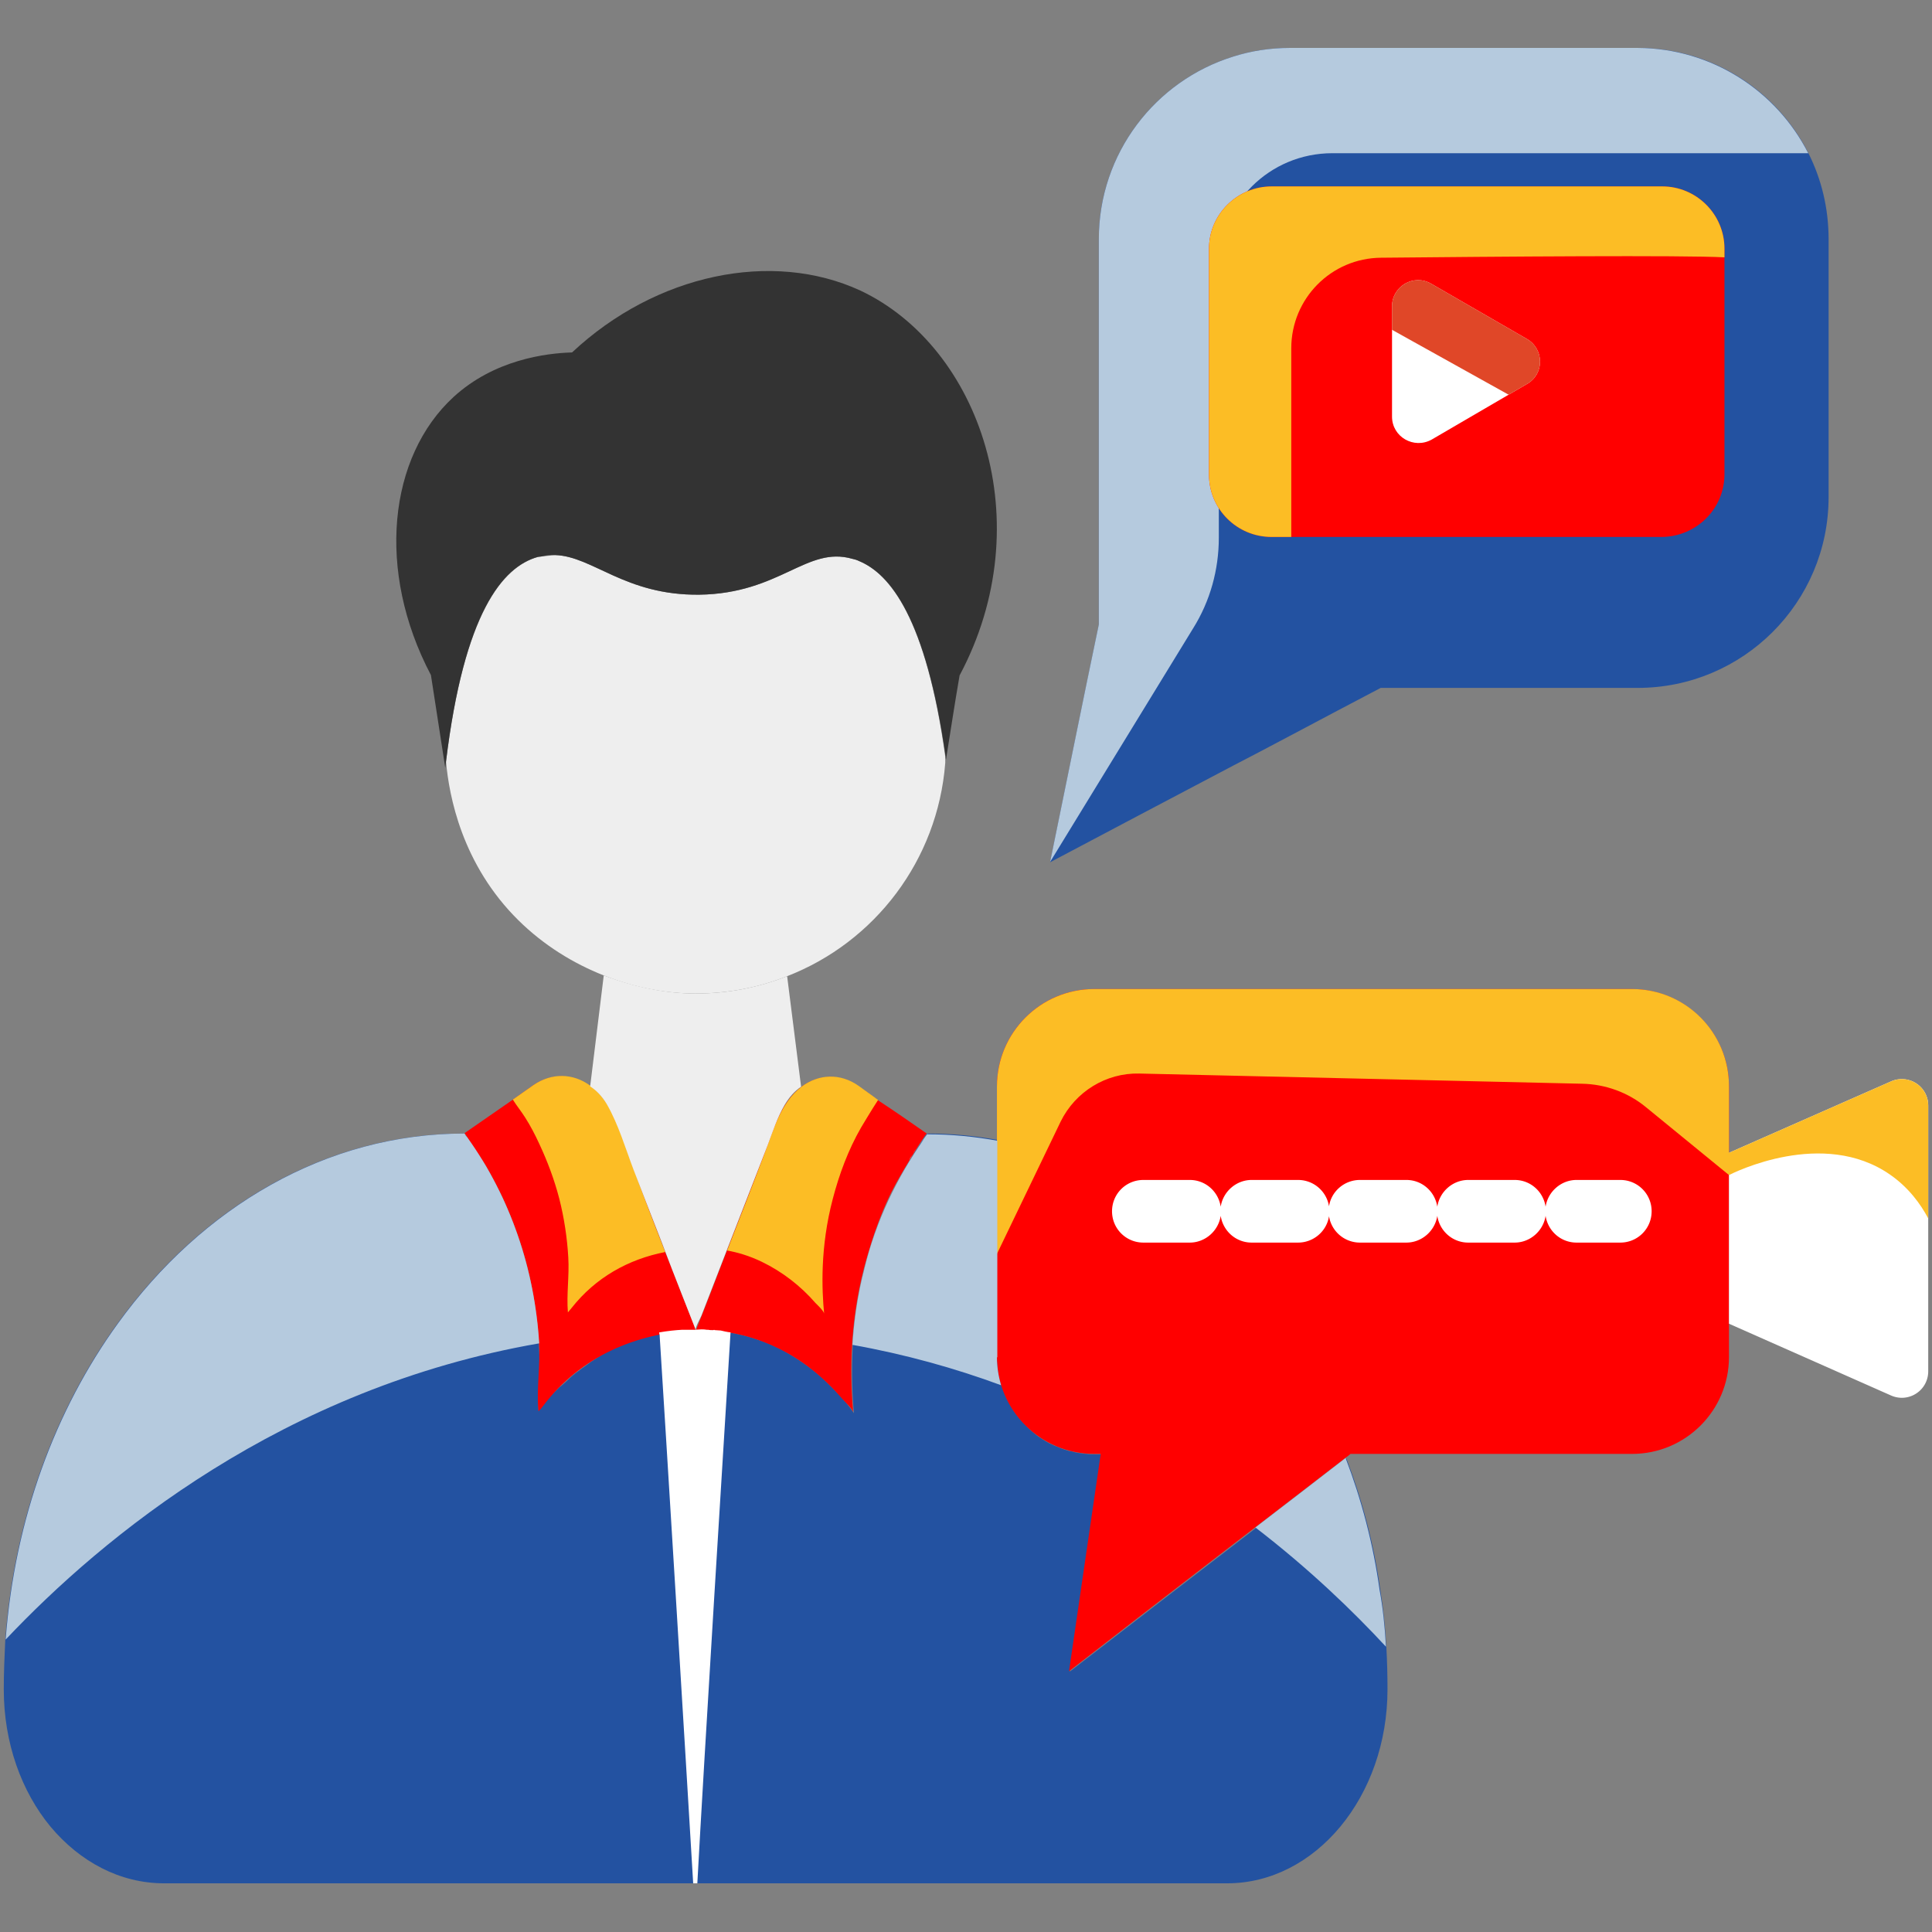
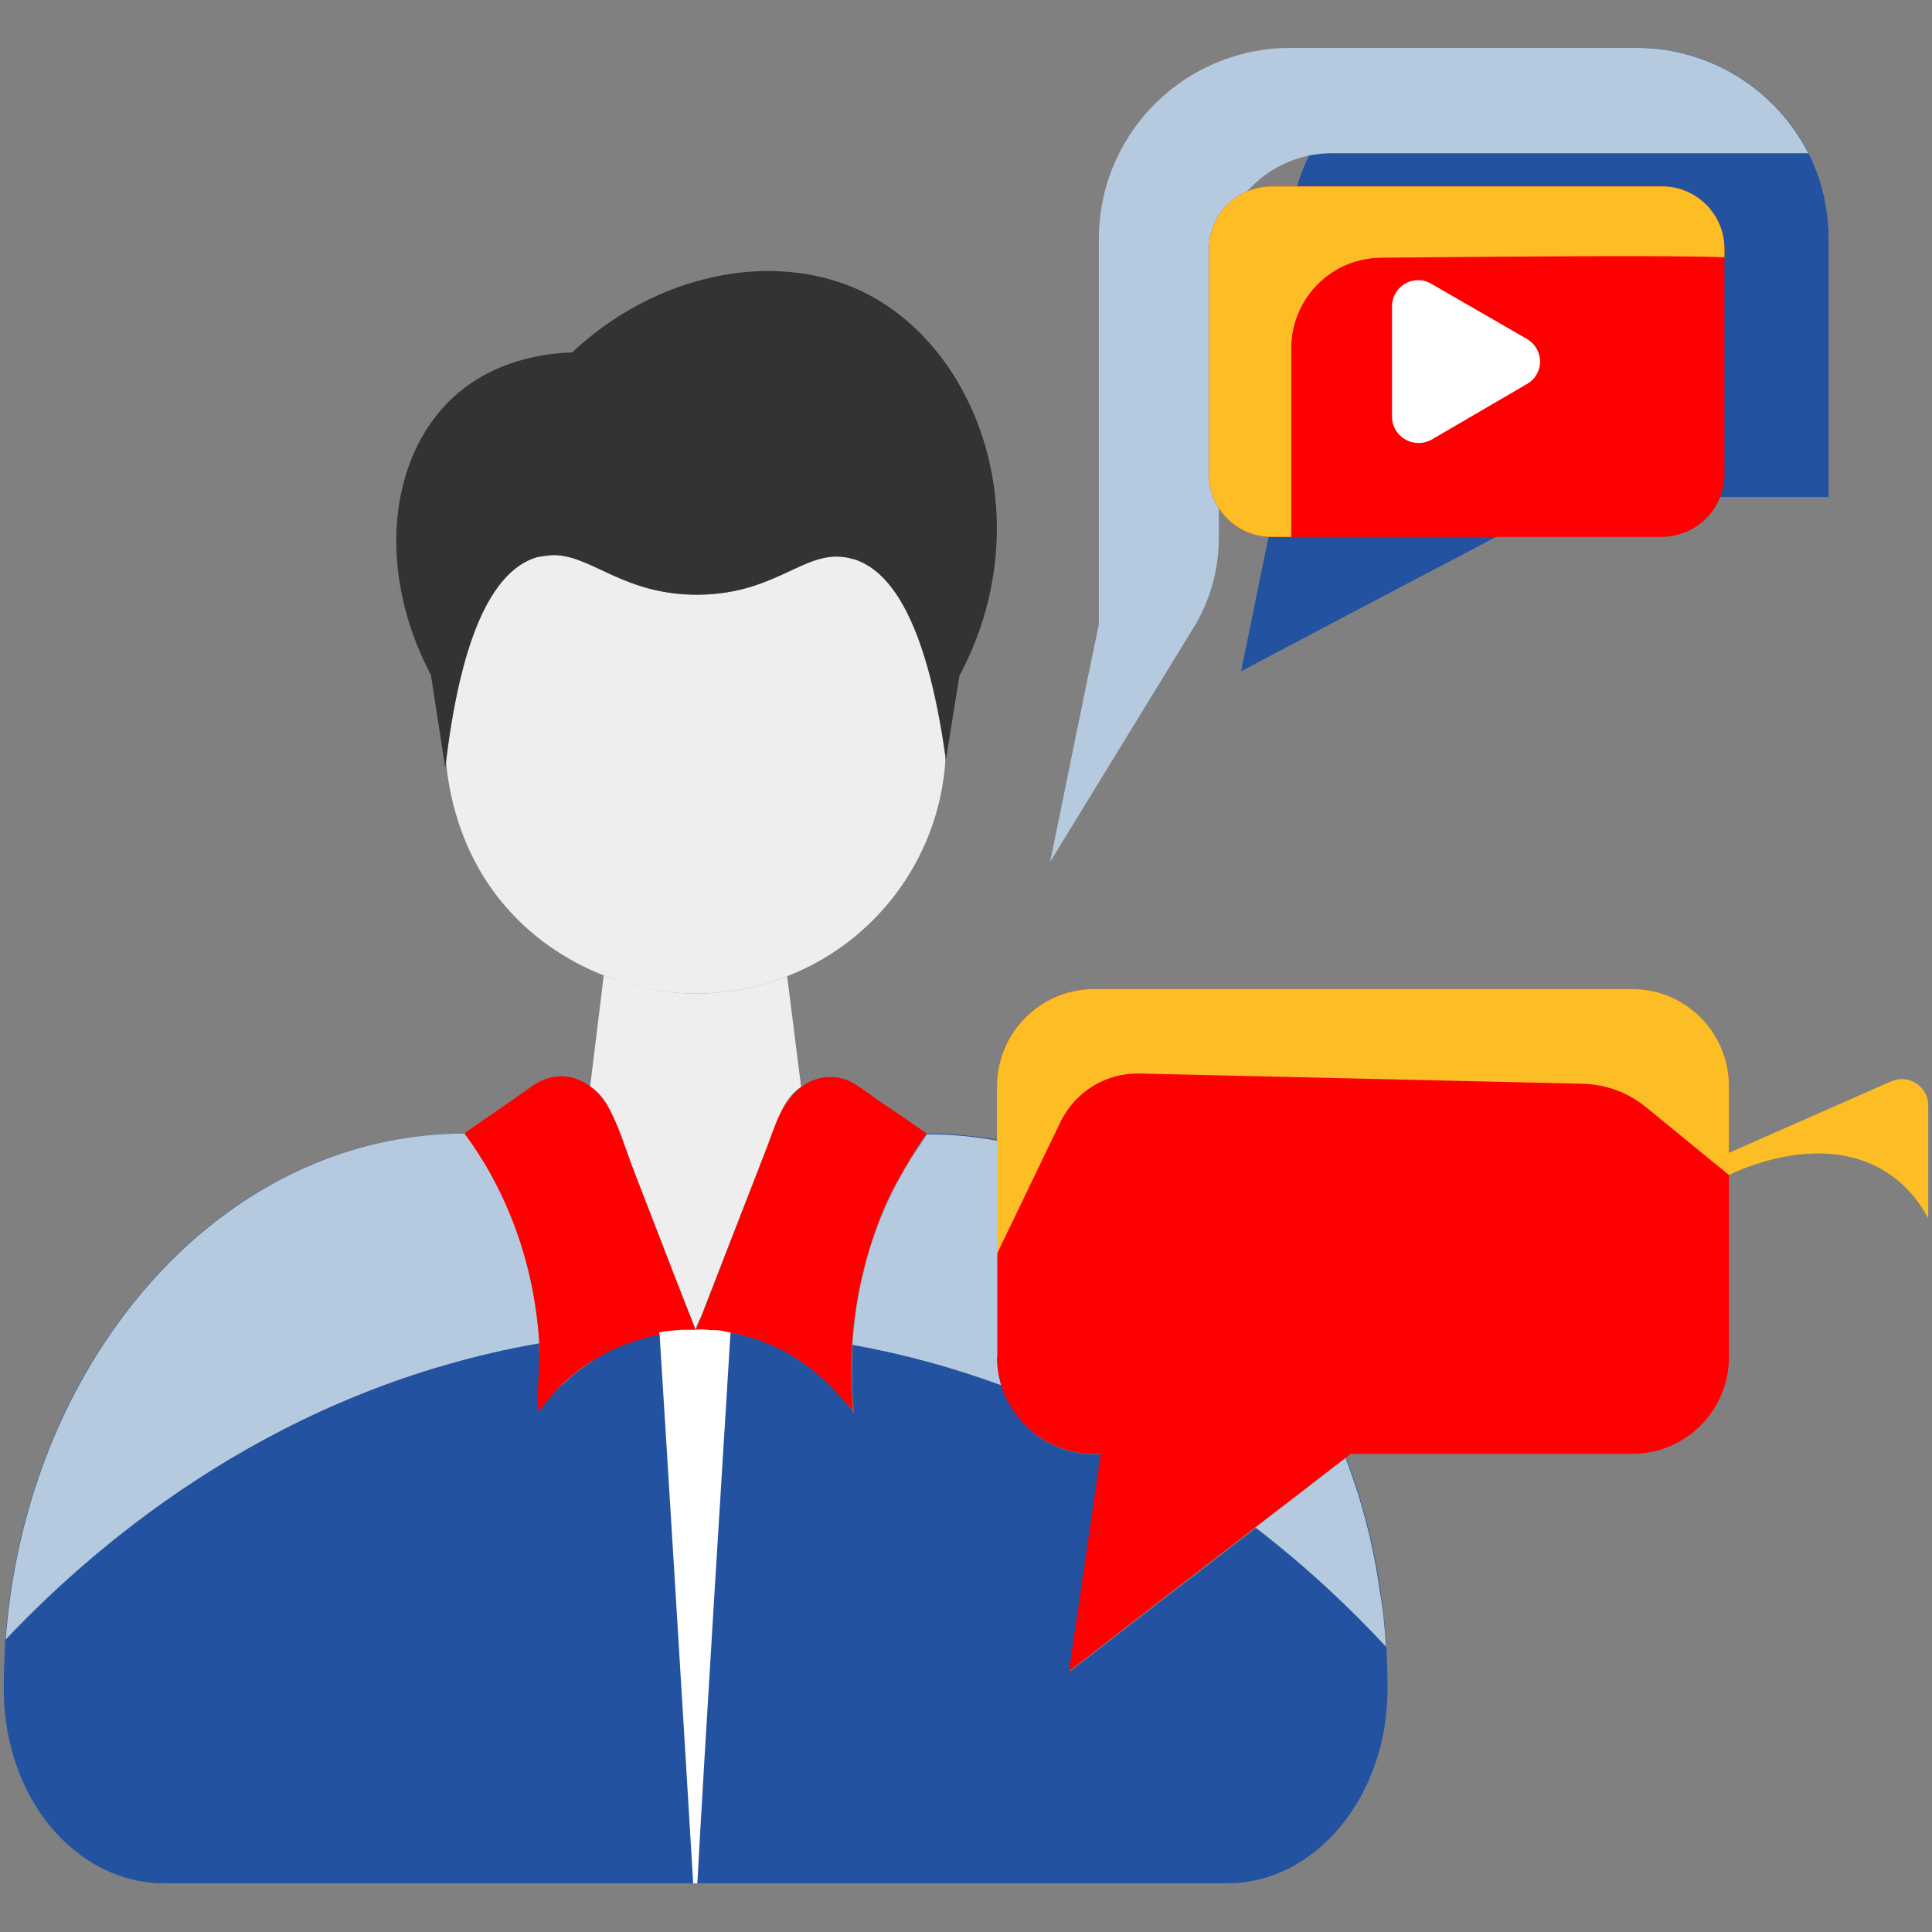
<svg xmlns="http://www.w3.org/2000/svg" version="1.1" width="512" height="512" x="0" y="0" viewBox="0 0 512 512" style="enable-background:new 0 0 512 512" xml:space="preserve" class="">
  <rect x="0" y="0" width="512" height="512" fill="#808080" stroke="none" />
  <g>
-     <path fill="#2352a1" d="M484.6 63.4v68.3c0 28-22.7 50.6-50.6 50.6h-68.1l-11.4 6c-9.3 4.9-18.4 9.8-27.7 14.6-16.2 8.5-32.4 17.1-48.5 25.6 4.3-20.9 8.5-41.9 12.9-62.9V63.4c0-22.8 15-42 35.6-48.4 4.7-1.5 9.8-2.3 15-2.3H434c19.7 0 36.8 11.3 45.2 27.8 3.5 6.9 5.4 14.7 5.4 22.9z" opacity="1" data-original="#c3d9e5" class="" />
+     <path fill="#2352a1" d="M484.6 63.4v68.3h-68.1l-11.4 6c-9.3 4.9-18.4 9.8-27.7 14.6-16.2 8.5-32.4 17.1-48.5 25.6 4.3-20.9 8.5-41.9 12.9-62.9V63.4c0-22.8 15-42 35.6-48.4 4.7-1.5 9.8-2.3 15-2.3H434c19.7 0 36.8 11.3 45.2 27.8 3.5 6.9 5.4 14.7 5.4 22.9z" opacity="1" data-original="#c3d9e5" class="" />
    <path fill="#b5cade67" d="M479.2 40.6H353.1c-16.7 0-30.1 13.4-30.1 30v71.9c0 8.5-2.3 16.8-6.8 24l-37.9 61.9c4.3-20.9 8.5-41.9 12.9-62.9V63.4c0-22.8 15-42 35.6-48.4 4.7-1.5 9.8-2.3 15-2.3H434c19.7.1 36.8 11.4 45.2 27.9z" opacity="1" data-original="#b5cade67" class="" />
    <path fill="#ff0000" d="M457 125.7V65.9c0-9.1-7.4-16.5-16.5-16.5H337c-9.1 0-16.6 7.4-16.6 16.5v59.9c0 9.1 7.4 16.5 16.6 16.5h103.4c9.2-.1 16.6-7.5 16.6-16.6z" opacity="1" data-original="#fcbd25" class="" />
    <path fill="#ffffff" d="M368.9 110.4V81.2c0-5.4 5.8-8.7 10.4-6l25.3 14.6c4.7 2.7 4.7 9.4 0 12l-4.8 2.8-20.4 11.9c-4.7 2.6-10.5-.7-10.5-6.1z" opacity="1" data-original="#e04728" class="" />
    <path fill="#fcbd2549" d="M457 68.2v-2.3c0-9.1-7.4-16.5-16.5-16.5H337c-9.1 0-16.6 7.4-16.6 16.5v59.9c0 9.1 7.4 16.5 16.6 16.5h5.2v-50c0-13.2 10.6-23.9 23.8-24 30.4-.3 80.3-.7 91-.1z" opacity="1" data-original="#fcbd2549" class="" />
-     <path fill="#e0472864" d="M368.9 87.4v-6.2c0-5.4 5.8-8.7 10.4-6l25.3 14.6c4.7 2.7 4.7 9.4 0 12l-4.8 2.8z" opacity="1" data-original="#e0472864" class="" />
    <g fill="#c3d9e5">
      <path d="M367.7 447.7c0 28.4-19.1 51.4-42.5 51.4H43.5c-11.7 0-22.3-5.7-30.1-15C5.7 474.8 1 461.9 1 447.7c0-4.5.2-8.9.4-13.2 2.4-32 13.2-60.9 29.7-83.7 22.3-30.9 55.2-50.4 91.9-50.4.3.4.6.8.8 1.2 1.3 1.8 2.5 3.7 3.7 5.7.2.2.3.4.4.7.6.9 1.2 1.9 1.7 3 1.8 3.2 3.4 6.4 4.8 9.8.4 1.1.8 2.1 1.3 3.1.1.2.1.4.2.6.4 1.1.8 2 1.1 3.1.8 2.3 1.5 4.7 2.2 7 .3 1.2.6 2.3.9 3.5s.5 2.4.8 3.5c.2 1.2.4 2.4.7 3.6.1.9.3 1.8.4 2.7s.3 1.9.3 2.9c.2 1.6.3 3.3.4 4.9.1.1.1.3.1.4.3 4.4.3 8.9.1 13.4-.1 1.5-.3 2.9-.2 4.4 0-.9 2.9-3.8 5.1-5.8.3-.3.5-.6.8-.7.8-.7 1.4-1.2 1.7-1.5.6-.6 1.2-1.2 1.9-1.7.2-.2.3-.3.5-.4.5-.4 1.1-.8 1.6-1.2.1-.1.2-.2.3-.2 2.6-2 5.4-3.8 8.3-5.2 4.3-2 8.4-3.3 12-3.9 2.3-.4 4.3-.6 6.1-.7h3.4c.5 0 1.1-.1 1.7-.1.4 0 .9 0 1.4.1h.4c.4.1.8.1 1.3.1 0 0 0-.1.1 0 .1 0 .1-.1.1-.1.1.1.1.1.2.1h.1c.5 0 1 .1 1.5.1.8.1 1.7.2 2.5.4 2.2.4 4.5.9 7 1.8.7.2 1.5.5 2.3.8 1 .4 2 .8 3 1.3 1.1.5 2.1 1.1 3.1 1.7.5.3 1.1.6 1.5.9 3 1.9 5.8 4 8.4 6.5l2.2 2.2c.8.8 1.6 1.7 2.3 2.5.2.2.4.4.7.8.8 1 1.5 1.9 2.1 2.8-.4-4.4-.7-10.6-.3-18.1.1-1.6.2-3.1.4-4.7.1-1.1.2-2.2.4-3.3.1-.3.1-.7.2-1.1.1-.6.2-1.2.3-1.9.2-1.3.4-2.6.7-3.9.3-1.8.7-3.7 1.2-5.5.4-1.6.8-3.1 1.3-4.6.4-1.6.9-3 1.4-4.5 0 0 .1 0 0-.1 2-5.5 4.5-10.9 7.4-16.1 1.1-2 2.3-4 3.5-5.9.7-1.1 1.4-2.2 2.2-3.2l.9-1.2c6.3 0 12.5.6 18.5 1.7v57.6c0 .7.1 1.4.1 2.2.1.6.1 1.1.2 1.6v.1l.3 1.8c.2.6.3 1.2.5 1.8.2.7.4 1.3.7 1.9.2.6.4 1.2.7 1.7.1.1.1.3.2.4.3.6.6 1.1.9 1.6.3.6.7 1.2 1.1 1.7.9 1.3 1.9 2.4 2.9 3.4.6.7 1.2 1.2 1.8 1.7.7.6 1.3 1.1 2 1.5.7.5 1.4.9 2.1 1.3.1 0 .1.1.2.1.7.3 1.4.7 2.1.9 1.3.6 2.7 1.1 4.1 1.3.4.2.9.2 1.3.3.3.1.6.1.8.1.5.1 1.1.2 1.6.2.7.1 1.4.1 2.2.1h1.7c-2.8 19.2-5.6 38.3-8.4 57.6 16.4-12.7 32.9-25.4 49.4-38.1 8-6.1 16-12.3 23.9-18.4 4.2 11 7.3 22.7 9 34.9.8 4.9 1.3 10 1.6 15.1.2 3.6.3 7.4.3 11.2z" fill="#2352a1" opacity="1" data-original="#c3d9e5" class="" />
      <path d="m241.8 306-.9 1.5c.2-.5.5-1 .9-1.5zM242.3 305.2c.1-.1.2-.3.3-.4-.2.3-.4.7-.7 1 .1-.2.3-.4.4-.6zM242.8 304.4c-.1.1-.2.2-.3.4.1-.1.2-.3.3-.4zM245.7 300.4l-.9 1.2c-.3.4-.7.9-1 1.4.6-1 1.2-1.8 1.8-2.6z" fill="#2352a1" opacity="1" data-original="#c3d9e5" class="" />
    </g>
    <path fill="#2352a1" d="m245.7 300.4-.9 1.2c-.3.4-.7.9-1 1.4.6-1 1.2-1.8 1.8-2.6z" opacity="1" data-original="#c3d9e5" class="" />
    <path fill="#ff0000" d="M245.6 300.4c-.4 0-6.8 10.7-7.3 11.7-4.3 7.4-7.1 15.6-9.3 23.8-4.2 16.3-3.6 30.4-2.9 38.4-.1-.9-2.2-2.8-2.8-3.5-4.9-5.7-10.7-10.5-17.5-13.7-9-4.3-16.8-4.7-21.4-4.5 2.8-7 5.5-14.1 8.2-21.1 3.3-8.5 6.6-16.9 9.8-25.4 2.4-6.3 4.3-13.7 9.9-18 4.5-3.4 10.3-3.7 15.2-.2 1.8 1.2 3.5 2.4 5.2 3.7 4.3 2.8 8.6 5.8 12.9 8.8zM184.4 352.5c-15.9.8-30.6 7-40.4 20-.4.5-.8 1.1-1.3 1.5-.6-6.1.6-12.2.1-18.4-.4-6.6-1.4-13.2-3-19.7-1.6-6.3-3.8-12.4-6.5-18.3-1.4-2.9-2.9-5.8-4.5-8.6-1.5-2.5-3.6-4.9-4.9-7.5-.2-.4-.5-.8-.8-1.2 4.2-2.9 8.5-5.9 12.7-8.8 1.8-1.3 3.6-2.5 5.4-3.8 4.9-3.4 10.6-3.2 15.1.1 6.3 4.5 8.3 13.5 10.9 20.3 3 7.9 6 15.7 9 23.5 1.6 4 3.2 8 4.7 12 .1.2 3.5 8.7 3.5 8.9z" opacity="1" data-original="#fcbd25" class="" />
-     <path fill="#fcbd2544" d="M232.7 291.5c-1.7 2.6-4.2 6.8-4.5 7.3-3.4 5.9-5.8 12.4-7.5 18.9-3.4 12.9-2.9 24.1-2.3 30.4-.1-.7-1.8-2.3-2.3-2.8-3.9-4.5-8.8-8.3-14.2-10.9-3.3-1.6-6.4-2.5-9.2-3 3.3-8.5 6.6-16.9 9.8-25.4 2.4-6.3 4.3-13.7 9.9-18 4.5-3.4 10.3-3.7 15.2-.2 1.6 1.2 3.4 2.4 5.1 3.7zM176.3 331.8c-9.8 1.9-18.5 6.8-24.8 14.8-.3.4-.7.8-1 1.2-.4-4.8.4-9.7.1-14.6-.3-5.2-1.1-10.5-2.4-15.6-1.3-5-3.1-9.8-5.3-14.5-1.1-2.4-2.3-4.7-3.7-6.9-1-1.6-2.3-3.2-3.3-4.8 1.8-1.3 3.6-2.5 5.4-3.8 4.9-3.4 10.6-3.2 15.1.1 6.3 4.5 8.3 13.5 10.9 20.3 2.9 8.1 5.9 16 9 23.8z" opacity="1" data-original="#fcbd2544" class="" />
    <path fill="#eeeeee" d="M212.3 288c-1.7 1.1-3.1 2.7-4.3 4.7-2 3.4-3.2 7.2-4.6 10.9-3.5 8.9-6.9 17.8-10.4 26.7-2.4 6.1-4.7 12.2-7.1 18.3-.2.6-1.8 3.3-1.5 3.9l-3.4-8.7c-1.9-4.8-3.8-9.7-5.6-14.5-2.5-6.4-5-12.8-7.5-19.3-2.2-5.8-4-12-7.1-17.4-1.2-2-2.7-3.6-4.4-4.7l3.6-29.4c.1 0 .2 0 .3.1 8.2 3.1 16.5 4.7 24 4.7 8.6 0 16.7-1.6 24.3-4.6z" opacity="1" data-original="#eeeeee" class="" />
    <path fill="#eeeeee" d="M250.5 200.5v1.7c-2 25.8-18.7 47.5-41.9 56.5-7.5 3-15.7 4.6-24.3 4.6-7.5 0-15.9-1.5-24-4.7-.1-.1-.2-.1-.3-.1-8.1-3.2-15.9-8-22.6-14.6-15-14.8-18.4-33-19.2-42.1 4.8-39.4 15-51.5 24.3-54.2.3-.1.5-.1.8-.1 1.3-.1 2.5-.3 3.8-.4 10 .3 18.5 10.7 38.2 10.5 21.5-.3 28.5-13 40.6-9.5.6.1 1.2.3 1.8.6 8.1 3.4 17.7 15.1 22.8 51.8z" opacity="1" data-original="#eeeeee" class="" />
    <path fill="#333333" d="M254.3 179c-1.3 7.5-2.4 14.8-3.6 22.3-.1-.3-.1-.6-.1-.8-5.2-36.7-14.7-48.4-22.9-51.8-.6-.3-1.3-.5-1.8-.6-12.1-3.5-19.1 9.2-40.6 9.5-19.7.2-28.2-10.2-38.2-10.5-1.2-.1-2.4.1-3.8.4-.3 0-.5.1-.8.1-9.3 2.6-19.5 14.7-24.3 54.2-.1.6-.1 1.2-.2 1.7l-3.8-24.6c-14.6-27.7-11.2-57.9 6-73.7 10.8-9.9 24.5-11.6 31.4-11.8 22.2-20.8 53-27.2 76.4-16.4 31.8 15 47.9 61.5 26.3 102z" opacity="1" data-original="#31659f" class="" />
    <path fill="#ff0000" d="M458.2 287.9v71.7c0 14.2-11.5 25.7-25.7 25.7h-74.6c-.4.3-.8.7-1.3 1-24.4 18.8-49 37.7-73.3 56.6l8.4-57.6H290c-14.2 0-25.8-11.5-25.8-25.7v-71.7c0-14.2 11.5-25.8 25.8-25.8h142.5c14.2.1 25.7 11.6 25.7 25.8z" opacity="1" data-original="#fcbd25" class="" />
-     <path fill="#ffffff" d="M511 293v70.4c0 5.1-5.2 8.5-9.9 6.4l-42.9-19v-45.3l42.9-18.9c4.7-2.1 9.9 1.3 9.9 6.4zM429.4 329.3h-11.6c-4.2 0-7.6-3.1-8.2-7.1-.6 4-4.1 7.1-8.2 7.1h-12.3c-4.2 0-7.6-3.1-8.2-7.1-.6 4-4.1 7.1-8.2 7.1h-12.3a8.3 8.3 0 0 1-8.2-7c-.6 4-4.1 7-8.2 7h-12.3c-4.2 0-7.6-3.1-8.2-7.1-.6 4-4.1 7.1-8.2 7.1H303c-4.6 0-8.3-3.7-8.3-8.3s3.7-8.3 8.3-8.3h12.3c4.2 0 7.6 3.1 8.2 7.1.6-4 4.1-7.1 8.2-7.1H344c4.2 0 7.6 3.1 8.2 7 .6-4 4.1-7 8.2-7h12.3c4.2 0 7.6 3.1 8.2 7.1.6-4 4.1-7.1 8.2-7.1h12.3c4.2 0 7.6 3.1 8.2 7.1.6-4 4.1-7.1 8.2-7.1h11.6c4.6 0 8.3 3.7 8.3 8.3s-3.7 8.3-8.3 8.3z" opacity="1" data-original="#e04728" class="" />
    <path fill="#fcbd2544" d="M511 293v29.9c-2-3.8-5.2-8.2-10.1-11.6-17.8-12.4-41.5-.5-42.7.1-7.3-6-14.6-11.9-21.9-17.9-4.8-4-10.9-6.2-17.1-6.3l-117.3-2.7c-8.8-.2-16.9 4.8-20.8 12.7-5.6 11.7-11.3 23.4-16.9 35.1v-44.4c0-14.2 11.5-25.8 25.8-25.8h142.5c14.2 0 25.7 11.5 25.7 25.8v17.6l42.9-18.9c4.7-2.1 9.9 1.3 9.9 6.4z" opacity="1" data-original="#fcbd2544" class="" />
    <path fill="#ffffff" d="M193.6 353.1c-1.6 25.9-7.1 114.3-8.8 146h-1.1c-1.9-32.1-7.4-121.9-8.9-145.4-.1-.2-.1-.4-.1-.6 2.3-.4 4.3-.6 6.1-.7h3.4c.5 0 1.1-.1 1.7-.1.4 0 .9 0 1.4.1h.4c.4.1.8.1 1.3.1 0 0 0-.1.1 0 .1-.1.2-.1.3 0h.1c.5 0 1 .1 1.5.1.8.2 1.7.4 2.6.5z" opacity="1" data-original="#e04728" class="" />
    <g fill="#b5cade">
      <path d="M123.9 301.5c11.4 15.9 17.8 35 19 54.5-68 11.8-115.6 51.2-141.4 78.5 2.4-32 13.2-60.9 29.7-83.7 22.3-30.9 55.2-50.4 91.9-50.4.2.4.5.8.8 1.1zM189.1 352.6c-1.6-.1-3.1-.1-4.7-.1 1.4 0 2.9 0 4.7.1zM241.8 306l-.9 1.5c.2-.5.5-1 .9-1.5zM242.5 304.8c-.2.3-.4.7-.7 1 .2-.2.3-.4.4-.6.2-.1.3-.3.3-.4zM242.8 304.4c-.1.1-.2.2-.3.4.1-.1.2-.3.3-.4zM264.2 359.7c0 2.5.4 5 1.1 7.4-12.2-4.5-25.4-8.2-39.4-10.7.4-6.1 1.3-13 3.2-20.3 3-12.4 8.5-23.9 15.8-34.3-.3.4-.7.9-1 1.4.6-1 1.2-1.8 1.8-2.6h.1c6.3 0 12.5.6 18.5 1.7v57.4zM367.3 436.4c-8.8-9.5-20.3-20.6-34.6-31.6 8-6.1 16-12.3 23.9-18.4 4.2 11 7.3 22.7 9 34.9.9 4.9 1.4 9.9 1.7 15.1z" opacity="1" fill="#b5cade67" data-original="#b5cade67" class="" />
    </g>
  </g>
</svg>